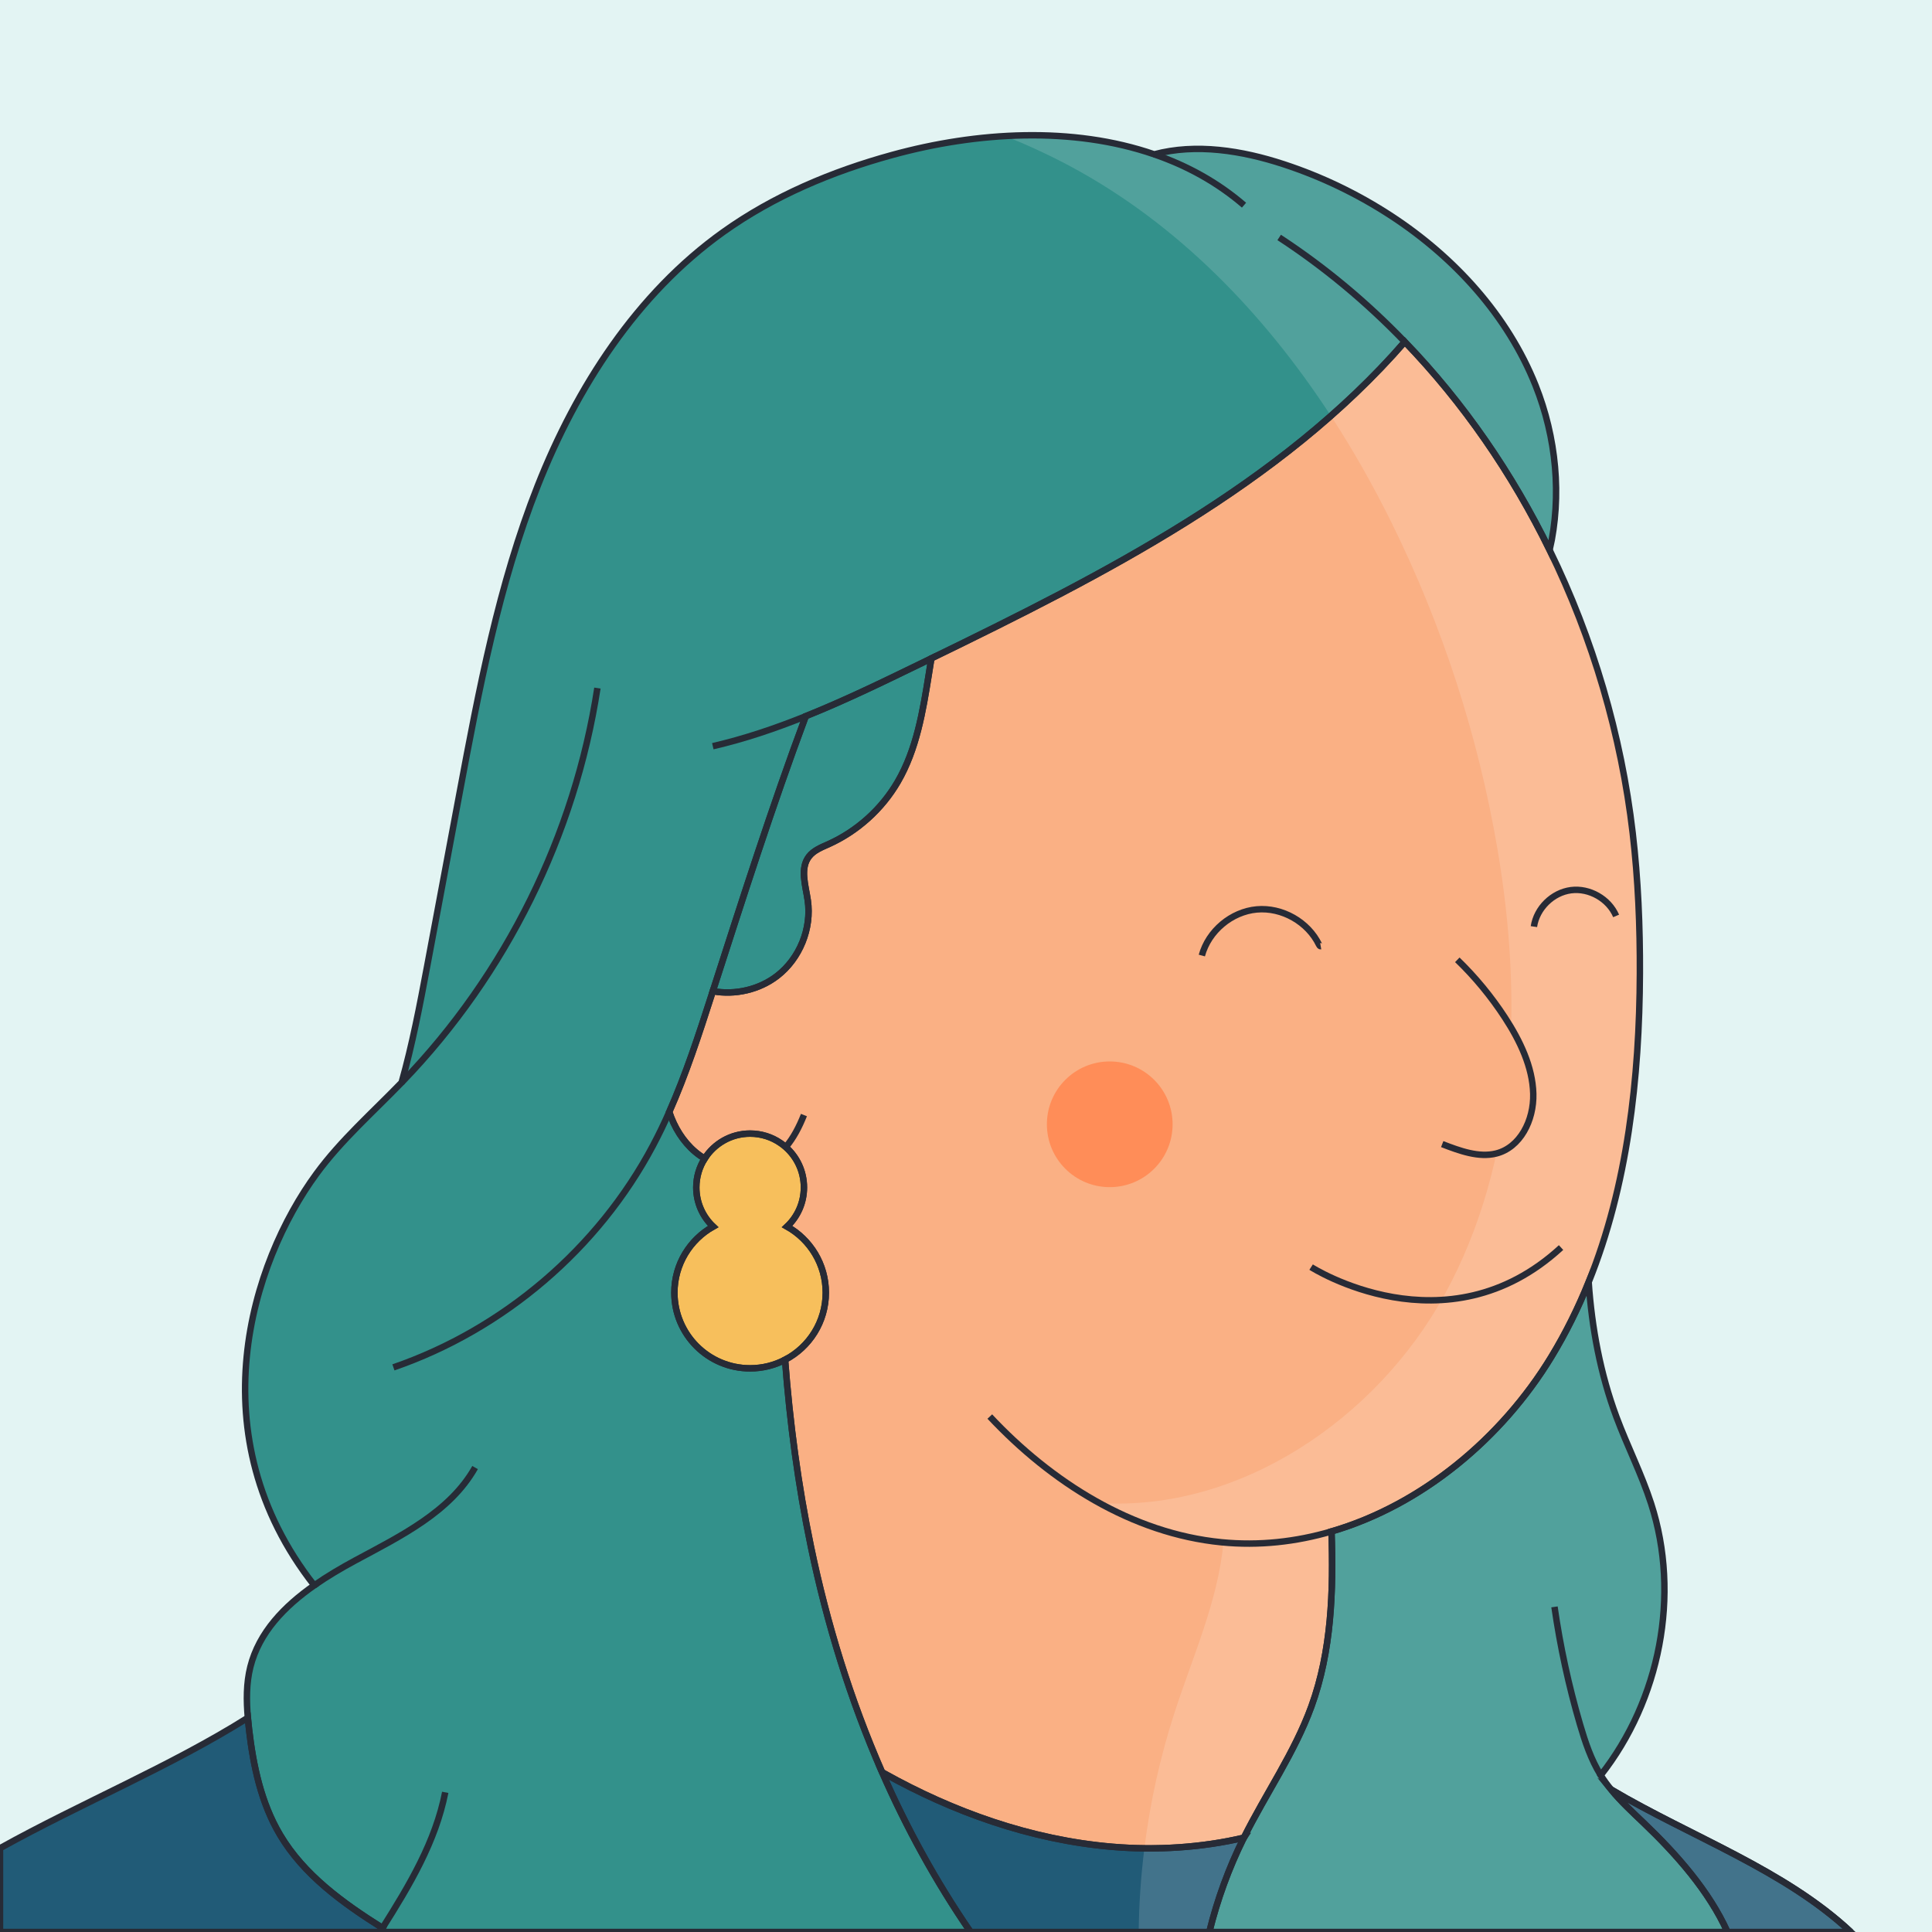
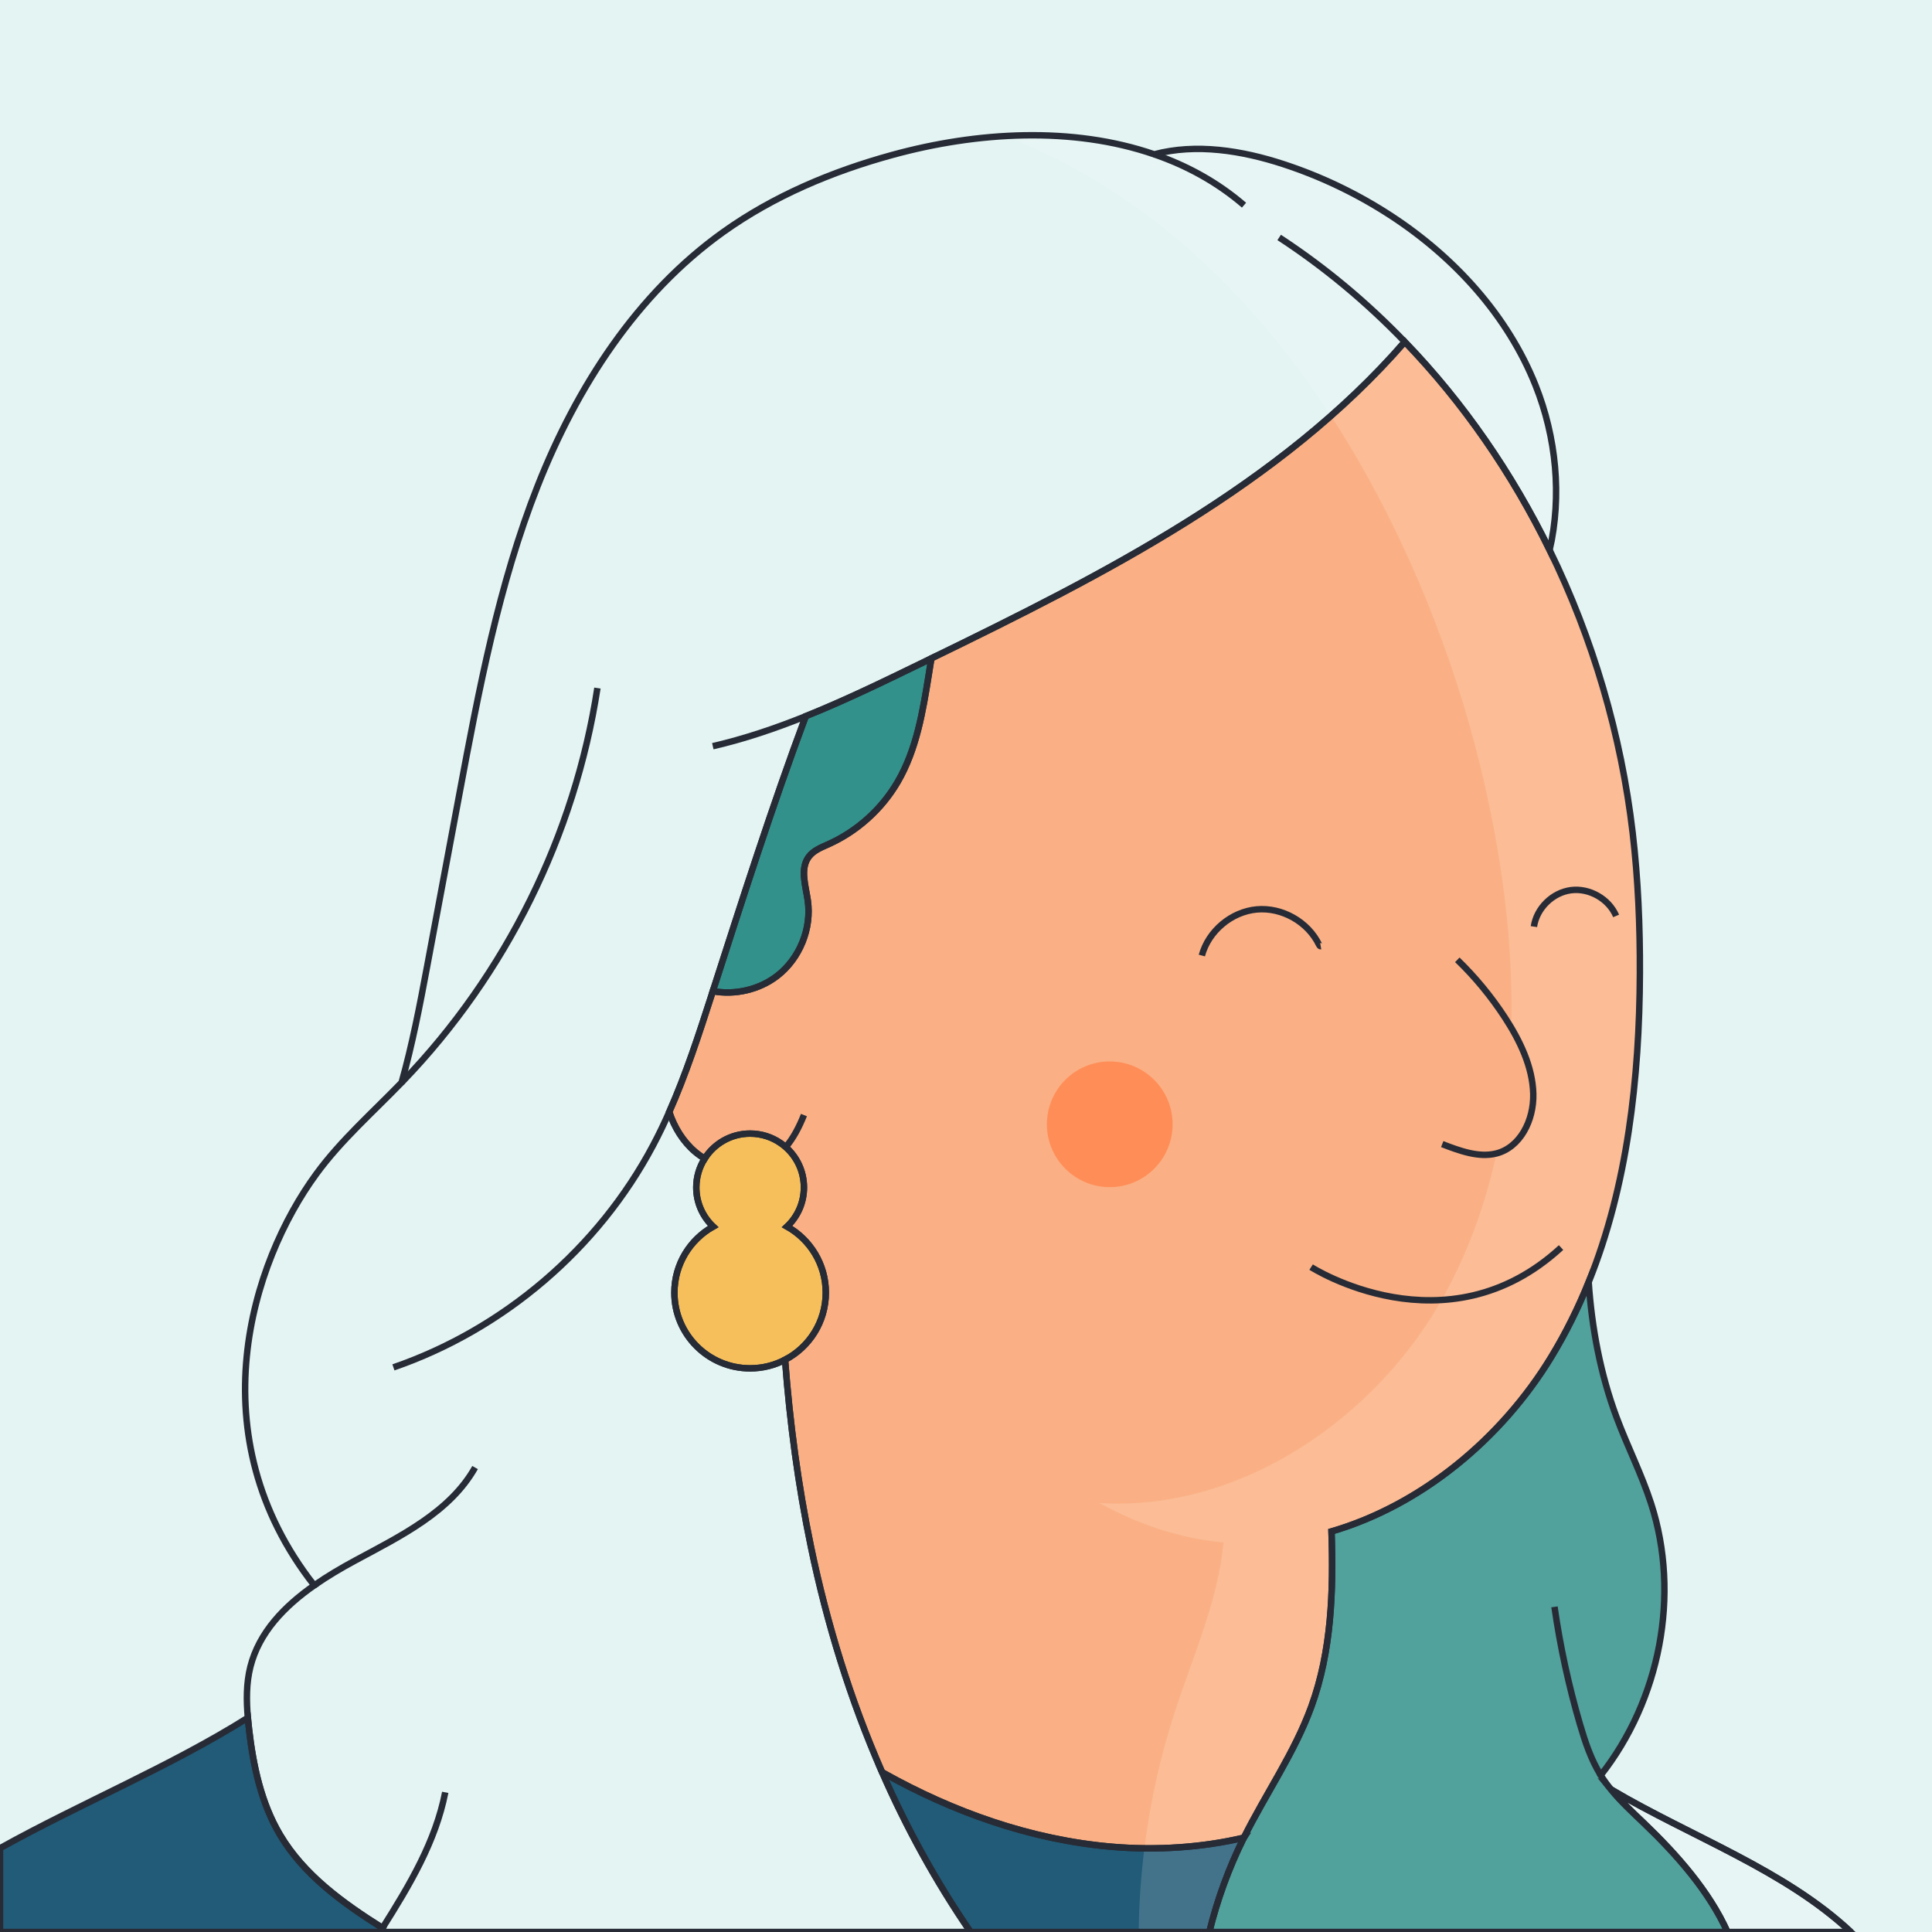
<svg xmlns="http://www.w3.org/2000/svg" version="1.1" id="Capa_1" x="0px" y="0px" viewBox="0 0 600 600" style="enable-background:new 0 0 600 600;" xml:space="preserve" width="600" height="600">
  <style type="text/css">
	.st0{fill:#E3F4F3;}
	.st1{fill:#FAB084;}
	.st2{fill:#33918B;}
	.st3{fill:none;}
	.st4{fill:#F7BF5C;}
	.st5{fill:#215B77;}
	.st6{opacity:0.15;fill:#FFFFFF;}
	.st7{fill:none;stroke:#272B36;stroke-width:2;stroke-miterlimit:10;}
	.st8{fill:#FF8D58;}
	.st9{fill:#FAB084;stroke:#272B36;stroke-width:2;stroke-miterlimit:10;}
</style>
  <rect class="st0" width="600" height="600" />
  <path class="st1" d="M509.28,302.3c-0.13,32.55-3.82,65.93-15.91,95.87c-3.24,8.03-7.09,15.82-11.63,23.28  c-15.41,25.29-40.25,45.97-68.23,54.15c0.62,18.5,0.03,37.1-6.25,54.37c-5.23,14.37-14.15,27.06-20.97,40.75  c-13.06,3.07-27.12,3.97-40.72,2.83c-25.73-2.16-49.88-11.04-70.78-22.7c-0.28-0.16-0.57-0.32-0.85-0.48  c-9.91-22.61-17.13-46.16-22.08-69.95c-4-19.23-6.57-38.64-8.05-58.13c7.52-3.91,12.65-11.78,12.65-20.85  c0-8.81-4.85-16.49-12.03-20.52c3.23-3.04,5.24-7.36,5.24-12.15c0-4.99-2.18-9.47-5.65-12.53c-0.52-0.46-1.06-0.89-1.64-1.27  c-2.68-1.85-5.93-2.92-9.43-2.92c-5.93,0-11.14,3.09-14.1,7.75c-1.05-0.61-2.05-1.32-2.98-2.11c-3.8-3.24-6.46-7.6-8.03-12.37  c5.18-11.7,9.16-23.93,13.09-36.12c0.15-0.46,0.3-0.92,0.44-1.38c6.92,1.26,14.39-0.43,19.98-4.74c7-5.4,10.78-14.71,9.51-23.46  c-0.67-4.65-2.49-9.93,0.39-13.64c1.49-1.92,3.9-2.84,6.12-3.84c8.91-4.03,16.52-10.9,21.44-19.36c5.83-10.03,7.78-21.78,9.62-33.24  c0.27-1.69,0.54-3.38,0.81-5.07c53.48-26.01,108.26-53.75,147.03-98.32c18.25,18.93,33.37,40.91,44.99,64.69  c13.46,27.53,22.24,57.46,25.79,87.85C508.74,273.15,509.34,287.73,509.28,302.3z" />
-   <path class="st2" d="M481.26,170.84c-11.62-23.78-26.74-45.76-44.99-64.69c-38.77,44.57-93.55,72.31-147.03,98.32  c-1.28,0.63-2.57,1.26-3.85,1.88c-11.57,5.63-23.23,11.28-35.16,16.07c-10.5,28.13-19.66,56.87-28.86,85.4  c-0.14,0.46-0.29,0.92-0.44,1.38c-3.93,12.19-7.91,24.42-13.09,36.12c1.57,4.77,4.23,9.13,8.03,12.37c0.93,0.79,1.93,1.5,2.98,2.11  c-1.65,2.59-2.61,5.67-2.61,8.97c0,4.79,2.01,9.11,5.24,12.15c-7.18,4.02-12.04,11.7-12.04,20.52c0,12.99,10.53,23.51,23.51,23.51  c3.92,0,7.61-0.96,10.86-2.66c1.48,19.49,4.05,38.9,8.05,58.13c4.95,23.79,12.17,47.34,22.08,69.95  c7.54,17.19,16.63,33.84,27.48,49.63H118.01c0.26-0.41,0.52-0.82,0.78-1.24c-12.36-7.79-24.42-16.48-31.82-28.94  c-5.87-9.88-8.32-21.42-9.64-32.85c-0.13-1.16-0.26-2.33-0.36-3.49c-0.46-5.32-0.51-10.69,0.79-15.85  c2.7-10.71,10.58-18.8,19.83-25.28c-36.53-46.54-19.63-100.13,0.69-127.83c7.64-10.43,17.45-19.03,26.44-28.33  c3.33-11.81,5.68-24.04,7.92-36.04c3.34-17.85,6.68-35.69,10.02-53.54c6.07-32.42,12.21-65.07,24.33-95.74s30.75-59.6,57.58-78.78  c15.73-11.24,33.84-18.84,52.49-23.96c26.41-7.26,56.04-8.95,81.4-0.2c12.98-3.47,27.26-1.18,40.2,3.07  c11.8,3.87,23.09,9.31,33.48,16.11c19.56,12.81,36.08,30.87,44.74,52.58C483.31,135.81,485.09,154,481.26,170.84z" />
  <path class="st2" d="M536.49,600H375.56c2.48-10.04,6.02-19.81,10.63-29.09c0.03-0.06,0.06-0.13,0.1-0.19  c6.82-13.69,15.74-26.38,20.97-40.75c6.28-17.27,6.87-35.87,6.25-54.37c27.98-8.18,52.82-28.86,68.23-54.15  c4.54-7.46,8.39-15.25,11.63-23.28c1,14.31,3.63,28.45,8.62,41.86c3.38,9.08,7.81,17.75,10.79,26.97c9.15,28.35,2.7,61-15.66,84.32  c0.98,1.56,2.06,3.04,3.23,4.45c3.05,3.73,6.65,7.04,10.14,10.38C520.72,575.93,530.77,587.3,536.49,600z" />
  <path class="st3" d="M307.39,439.92c19.08,20.36,44.22,36.33,71.98,39.05c11.61,1.14,23.12-0.14,34.14-3.37" />
  <path class="st3" d="M436.27,106.15c-11.73-12.18-24.77-23.1-39.01-32.41" />
  <path class="st3" d="M221.37,231.74c9.86-2.28,19.45-5.53,28.86-9.32" />
  <path class="st3" d="M122.18,424.65c34.23-11.78,63.66-36.94,80.63-68.93c1.81-3.41,3.48-6.88,5.03-10.4" />
  <path class="st3" d="M249.67,346.29c-1.45,3.63-3.23,7.11-5.65,9.95" />
  <path class="st3" d="M124.72,336.19c0.14-0.14,0.28-0.29,0.42-0.43c32-33.21,53.4-76.48,60.39-122.07" />
  <path class="st3" d="M97.59,492.35c4.09-2.86,8.44-5.41,12.74-7.73c14.01-7.56,29.39-14.98,37.21-28.86" />
  <path class="st3" d="M138.27,556.63c-3,15.3-11.05,28.78-19.48,42.13" />
  <path class="st3" d="M482.76,499.03c1.77,12.31,4.41,24.49,7.9,36.42c1.61,5.49,3.43,10.99,6.45,15.85c0,0.01,0.01,0.01,0.01,0.02" />
  <path class="st3" d="M500.35,555.77c25.13,14.8,53.82,24.94,74.46,44.23" />
  <path class="st3" d="M386.34,63.72c-8.29-7.14-17.75-12.3-27.88-15.79" />
  <path class="st2" d="M289.24,204.47c-0.27,1.69-0.54,3.38-0.81,5.07c-1.84,11.46-3.79,23.21-9.62,33.24  c-4.92,8.46-12.53,15.33-21.44,19.36c-2.22,1-4.63,1.92-6.12,3.84c-2.88,3.71-1.06,8.99-0.39,13.64c1.27,8.75-2.51,18.06-9.51,23.46  c-5.59,4.31-13.06,6-19.98,4.74c9.2-28.53,18.36-57.27,28.86-85.4c11.93-4.79,23.59-10.44,35.16-16.07  C286.67,205.73,287.96,205.1,289.24,204.47z" />
  <path class="st4" d="M256.46,401.44c0,9.07-5.13,16.94-12.65,20.85c-3.25,1.7-6.94,2.66-10.86,2.66  c-12.98,0-23.51-10.52-23.51-23.51c0-8.82,4.86-16.5,12.04-20.52c-3.23-3.04-5.24-7.36-5.24-12.15c0-3.3,0.96-6.38,2.61-8.97  c2.96-4.66,8.17-7.75,14.1-7.75c3.5,0,6.75,1.07,9.43,2.92c0.58,0.38,1.12,0.81,1.64,1.27c3.47,3.06,5.65,7.54,5.65,12.53  c0,4.79-2.01,9.11-5.24,12.15C251.61,384.95,256.46,392.63,256.46,401.44z" />
  <path class="st5" d="M386.29,570.72c-0.04,0.06-0.07,0.13-0.1,0.19c-4.61,9.28-8.15,19.05-10.63,29.09h-74.14  c-10.85-15.79-19.94-32.44-27.48-49.63c0.28,0.16,0.57,0.32,0.85,0.48c20.9,11.66,45.05,20.54,70.78,22.7  C359.17,574.69,373.23,573.79,386.29,570.72z" />
  <path class="st5" d="M118.79,598.76c-0.26,0.42-0.52,0.83-0.78,1.24H0v-26.02c25.37-14.07,52.86-25.37,76.97-40.5  c0.1,1.16,0.23,2.33,0.36,3.49c1.32,11.43,3.77,22.97,9.64,32.85C94.37,582.28,106.43,590.97,118.79,598.76z" />
-   <path class="st5" d="M574.81,600h-38.32c-5.72-12.7-15.77-24.07-26-33.85c-3.49-3.34-7.09-6.65-10.14-10.38  C525.48,570.57,554.17,580.71,574.81,600z" />
  <path class="st6" d="M574.81,600H353.63c0.09-8.69,0.69-17.37,1.77-26c1.79,0.03,3.59,0.02,5.39-0.04c-1.8,0.05-3.59,0.06-5.39,0.04  c1.78-14.29,4.91-28.42,9.36-42.12c5.66-17.47,13.53-34.75,15.19-52.86c-0.19-0.01-0.39-0.03-0.58-0.05  c-13.4-1.31-26.18-5.71-37.97-12.2c43.45,2.74,86.07-26.05,107.24-64.73c22.69-41.45,24.36-91.54,16.45-138.14  c-5.99-35.24-17.13-69.61-32.97-101.66c-5.6-11.33-11.86-22.43-18.8-33.08c-20.79-31.89-47.67-59.73-81.05-77.59  c-6.51-3.48-13.22-6.56-20.06-9.31c15.88-0.92,31.76,0.67,46.25,5.67c12.98-3.47,27.26-1.18,40.2,3.07  c11.8,3.87,23.09,9.31,33.48,16.11c19.56,12.81,36.08,30.87,44.74,52.58c6.43,16.12,8.21,34.31,4.38,51.15  c13.46,27.53,22.24,57.46,25.79,87.85c1.69,14.46,2.29,29.04,2.23,43.61c-0.13,32.55-3.82,65.93-15.91,95.87  c1,14.31,3.63,28.45,8.62,41.86c3.38,9.08,7.81,17.75,10.79,26.97c9.15,28.35,2.7,61-15.66,84.32c0.98,1.56,2.06,3.04,3.23,4.45  C525.48,570.57,554.17,580.71,574.81,600z" />
  <path class="st7" d="M509.28,302.3c-0.13,32.55-3.82,65.93-15.91,95.87c-3.24,8.03-7.09,15.82-11.63,23.28  c-15.41,25.29-40.25,45.97-68.23,54.15c0.62,18.5,0.03,37.1-6.25,54.37c-5.23,14.37-14.15,27.06-20.97,40.75  c-13.06,3.07-27.12,3.97-40.72,2.83c-25.73-2.16-49.88-11.04-70.78-22.7c-0.28-0.16-0.57-0.32-0.85-0.48  c-9.91-22.61-17.13-46.16-22.08-69.95c-4-19.23-6.57-38.64-8.05-58.13c7.52-3.91,12.65-11.78,12.65-20.85  c0-8.81-4.85-16.49-12.03-20.52c3.23-3.04,5.24-7.36,5.24-12.15c0-4.99-2.18-9.47-5.65-12.53c-0.52-0.46-1.06-0.89-1.64-1.27  c-2.68-1.85-5.93-2.92-9.43-2.92c-5.93,0-11.14,3.09-14.1,7.75c-1.05-0.61-2.05-1.32-2.98-2.11c-3.8-3.24-6.46-7.6-8.03-12.37  c5.18-11.7,9.16-23.93,13.09-36.12c0.15-0.46,0.3-0.92,0.44-1.38c6.92,1.26,14.39-0.43,19.98-4.74c7-5.4,10.78-14.71,9.51-23.46  c-0.67-4.65-2.49-9.93,0.39-13.64c1.49-1.92,3.9-2.84,6.12-3.84c8.91-4.03,16.52-10.9,21.44-19.36c5.83-10.03,7.78-21.78,9.62-33.24  c0.27-1.69,0.54-3.38,0.81-5.07c53.48-26.01,108.26-53.75,147.03-98.32c18.25,18.93,33.37,40.91,44.99,64.69  c13.46,27.53,22.24,57.46,25.79,87.85C508.74,273.15,509.34,287.73,509.28,302.3z" />
  <path class="st7" d="M481.26,170.84c-11.62-23.78-26.74-45.76-44.99-64.69c-38.77,44.57-93.55,72.31-147.03,98.32  c-1.28,0.63-2.57,1.26-3.85,1.88c-11.57,5.63-23.23,11.28-35.16,16.07c-10.5,28.13-19.66,56.87-28.86,85.4  c-0.14,0.46-0.29,0.92-0.44,1.38c-3.93,12.19-7.91,24.42-13.09,36.12c1.57,4.77,4.23,9.13,8.03,12.37c0.93,0.79,1.93,1.5,2.98,2.11  c-1.65,2.59-2.61,5.67-2.61,8.97c0,4.79,2.01,9.11,5.24,12.15c-7.18,4.02-12.04,11.7-12.04,20.52c0,12.99,10.53,23.51,23.51,23.51  c3.92,0,7.61-0.96,10.86-2.66c1.48,19.49,4.05,38.9,8.05,58.13c4.95,23.79,12.17,47.34,22.08,69.95  c7.54,17.19,16.63,33.84,27.48,49.63H118.01c0.26-0.41,0.52-0.82,0.78-1.24c-12.36-7.79-24.42-16.48-31.82-28.94  c-5.87-9.88-8.32-21.42-9.64-32.85c-0.13-1.16-0.26-2.33-0.36-3.49c-0.46-5.32-0.51-10.69,0.79-15.85  c2.7-10.71,10.58-18.8,19.83-25.28c-36.53-46.54-19.63-100.13,0.69-127.83c7.64-10.43,17.45-19.03,26.44-28.33  c3.33-11.81,5.68-24.04,7.92-36.04c3.34-17.85,6.68-35.69,10.02-53.54c6.07-32.42,12.21-65.07,24.33-95.74s30.75-59.6,57.58-78.78  c15.73-11.24,33.84-18.84,52.49-23.96c26.41-7.26,56.04-8.95,81.4-0.2c12.98-3.47,27.26-1.18,40.2,3.07  c11.8,3.87,23.09,9.31,33.48,16.11c19.56,12.81,36.08,30.87,44.74,52.58C483.31,135.81,485.09,154,481.26,170.84z" />
  <path class="st7" d="M536.49,600H375.56c2.48-10.04,6.02-19.81,10.63-29.09c0.03-0.06,0.06-0.13,0.1-0.19  c6.82-13.69,15.74-26.38,20.97-40.75c6.28-17.27,6.87-35.87,6.25-54.37c27.98-8.18,52.82-28.86,68.23-54.15  c4.54-7.46,8.39-15.25,11.63-23.28c1,14.31,3.63,28.45,8.62,41.86c3.38,9.08,7.81,17.75,10.79,26.97c9.15,28.35,2.7,61-15.66,84.32  c0.98,1.56,2.06,3.04,3.23,4.45c3.05,3.73,6.65,7.04,10.14,10.38C520.72,575.93,530.77,587.3,536.49,600z" />
-   <path class="st7" d="M307.39,439.92c19.08,20.36,44.22,36.33,71.98,39.05c11.61,1.14,23.12-0.14,34.14-3.37" />
  <path class="st7" d="M436.27,106.15c-11.73-12.18-24.77-23.1-39.01-32.41" />
  <path class="st7" d="M221.37,231.74c9.86-2.28,19.45-5.53,28.86-9.32" />
  <path class="st7" d="M122.18,424.65c34.23-11.78,63.66-36.94,80.63-68.93c1.81-3.41,3.48-6.88,5.03-10.4" />
  <path class="st7" d="M249.67,346.29c-1.45,3.63-3.23,7.11-5.65,9.95" />
  <path class="st7" d="M124.72,336.19c0.14-0.14,0.28-0.29,0.42-0.43c32-33.21,53.4-76.48,60.39-122.07" />
  <path class="st7" d="M97.59,492.35c4.09-2.86,8.44-5.41,12.74-7.73c14.01-7.56,29.39-14.98,37.21-28.86" />
  <path class="st7" d="M138.27,556.63c-3,15.3-11.05,28.78-19.48,42.13" />
  <path class="st7" d="M482.76,499.03c1.77,12.31,4.41,24.49,7.9,36.42c1.61,5.49,3.43,10.99,6.45,15.85c0,0.01,0.01,0.01,0.01,0.02" />
  <path class="st7" d="M500.35,555.77c25.13,14.8,53.82,24.94,74.46,44.23" />
  <path class="st7" d="M386.34,63.72c-8.29-7.14-17.75-12.3-27.88-15.79" />
  <path class="st7" d="M289.24,204.47c-0.27,1.69-0.54,3.38-0.81,5.07c-1.84,11.46-3.79,23.21-9.62,33.24  c-4.92,8.46-12.53,15.33-21.44,19.36c-2.22,1-4.63,1.92-6.12,3.84c-2.88,3.71-1.06,8.99-0.39,13.64c1.27,8.75-2.51,18.06-9.51,23.46  c-5.59,4.31-13.06,6-19.98,4.74c9.2-28.53,18.36-57.27,28.86-85.4c11.93-4.79,23.59-10.44,35.16-16.07  C286.67,205.73,287.96,205.1,289.24,204.47z" />
  <path class="st7" d="M256.46,401.44c0,9.07-5.13,16.94-12.65,20.85c-3.25,1.7-6.94,2.66-10.86,2.66  c-12.98,0-23.51-10.52-23.51-23.51c0-8.82,4.86-16.5,12.04-20.52c-3.23-3.04-5.24-7.36-5.24-12.15c0-3.3,0.96-6.38,2.61-8.97  c2.96-4.66,8.17-7.75,14.1-7.75c3.5,0,6.75,1.07,9.43,2.92c0.58,0.38,1.12,0.81,1.64,1.27c3.47,3.06,5.65,7.54,5.65,12.53  c0,4.79-2.01,9.11-5.24,12.15C251.61,384.95,256.46,392.63,256.46,401.44z" />
  <path class="st7" d="M386.29,570.72c-0.04,0.06-0.07,0.13-0.1,0.19c-4.61,9.28-8.15,19.05-10.63,29.09h-74.14  c-10.85-15.79-19.94-32.44-27.48-49.63c0.28,0.16,0.57,0.32,0.85,0.48c20.9,11.66,45.05,20.54,70.78,22.7  C359.17,574.69,373.23,573.79,386.29,570.72z" />
  <path class="st7" d="M118.79,598.76c-0.26,0.42-0.52,0.83-0.78,1.24H0v-26.02c25.37-14.07,52.86-25.37,76.97-40.5  c0.1,1.16,0.23,2.33,0.36,3.49c1.32,11.43,3.77,22.97,9.64,32.85C94.37,582.28,106.43,590.97,118.79,598.76z" />
  <path class="st7" d="M574.81,600h-38.32c-5.72-12.7-15.77-24.07-26-33.85c-3.49-3.34-7.09-6.65-10.14-10.38  C525.48,570.57,554.17,580.71,574.81,600z" />
  <circle class="st8" cx="344.64" cy="349.16" r="19.52" />
  <path class="st9" d="M452.58,298.08c5.55,5.36,10.53,11.4,14.79,17.93c4.68,7.18,8.58,15.31,8.8,23.65  c0.22,8.33-4.1,16.73-11.55,18.58c-5.38,1.33-11.25-0.81-16.73-2.93" />
  <path class="st7" d="M407.18,393.51c0,0,41.87,26.85,77.62-6.07" />
  <path class="st7" d="M373.24,296.75c2.07-7.63,9.19-13.6,17.05-14.32c7.87-0.72,15.95,3.87,19.37,11c0.1,0.21,0.27,0.46,0.5,0.42" />
  <path class="st7" d="M476.37,287.77c0.84-5.72,5.78-10.57,11.51-11.32c5.73-0.74,11.75,2.69,14.02,8" />
</svg>